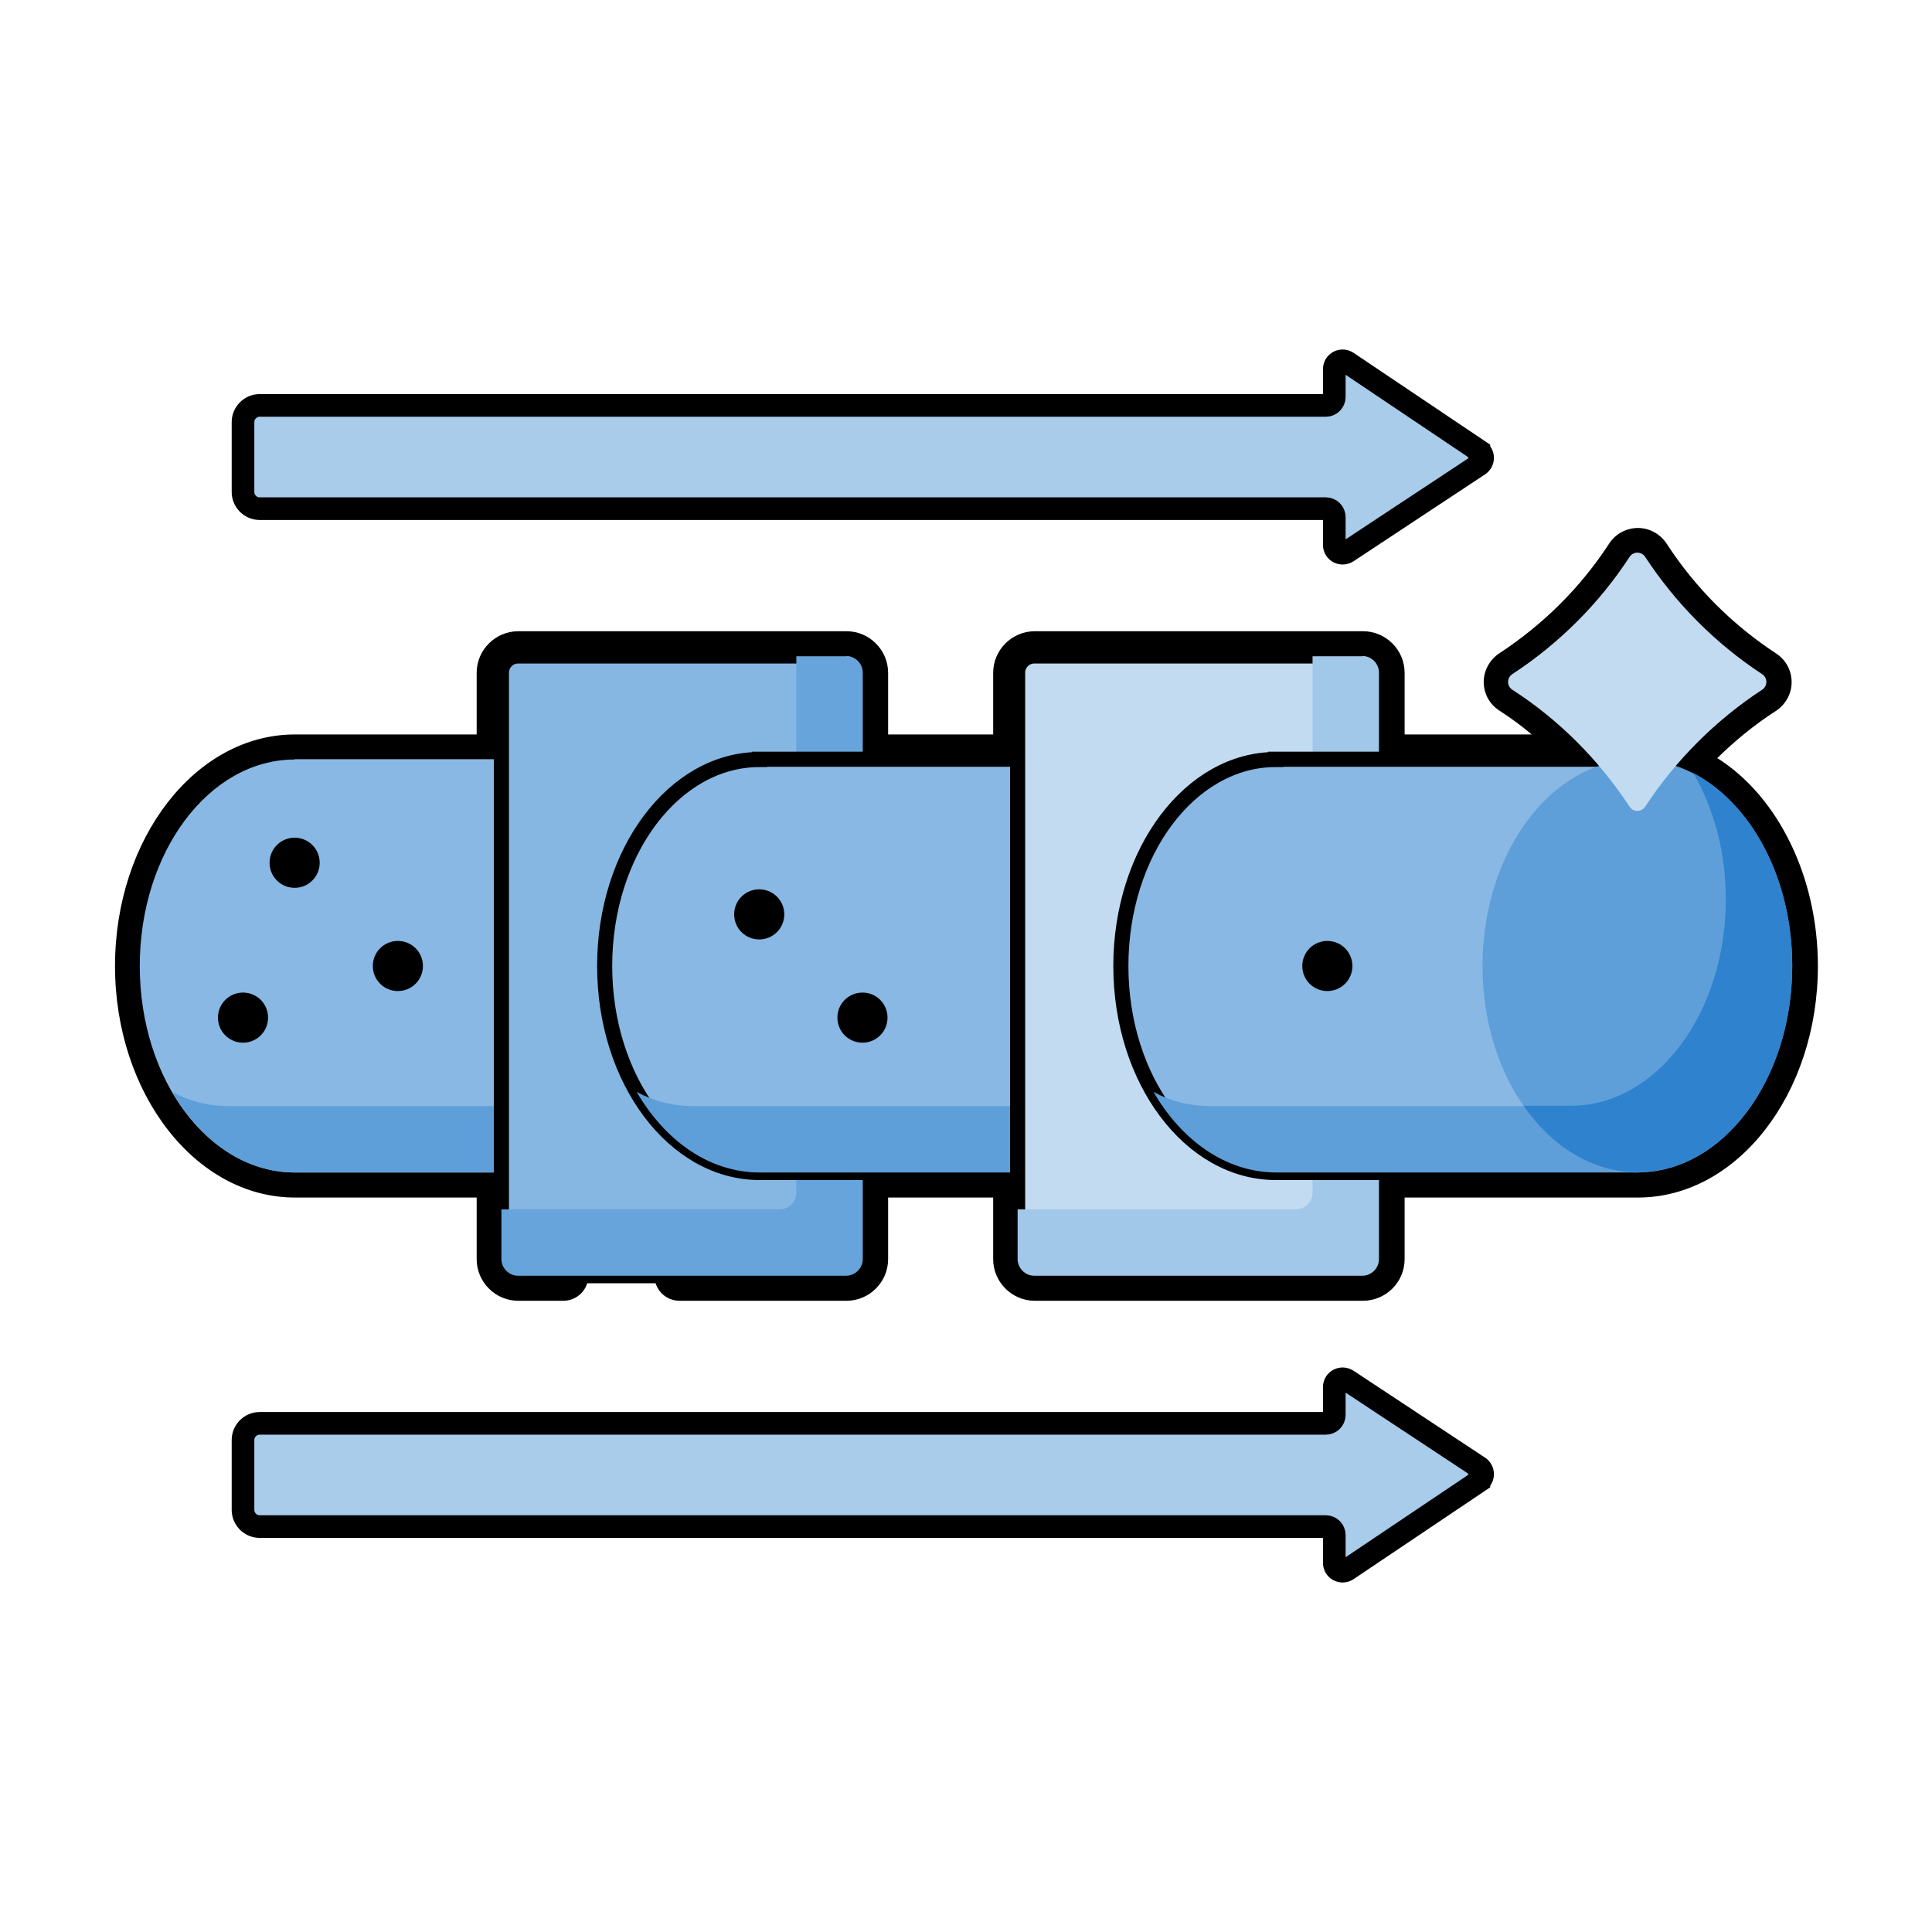
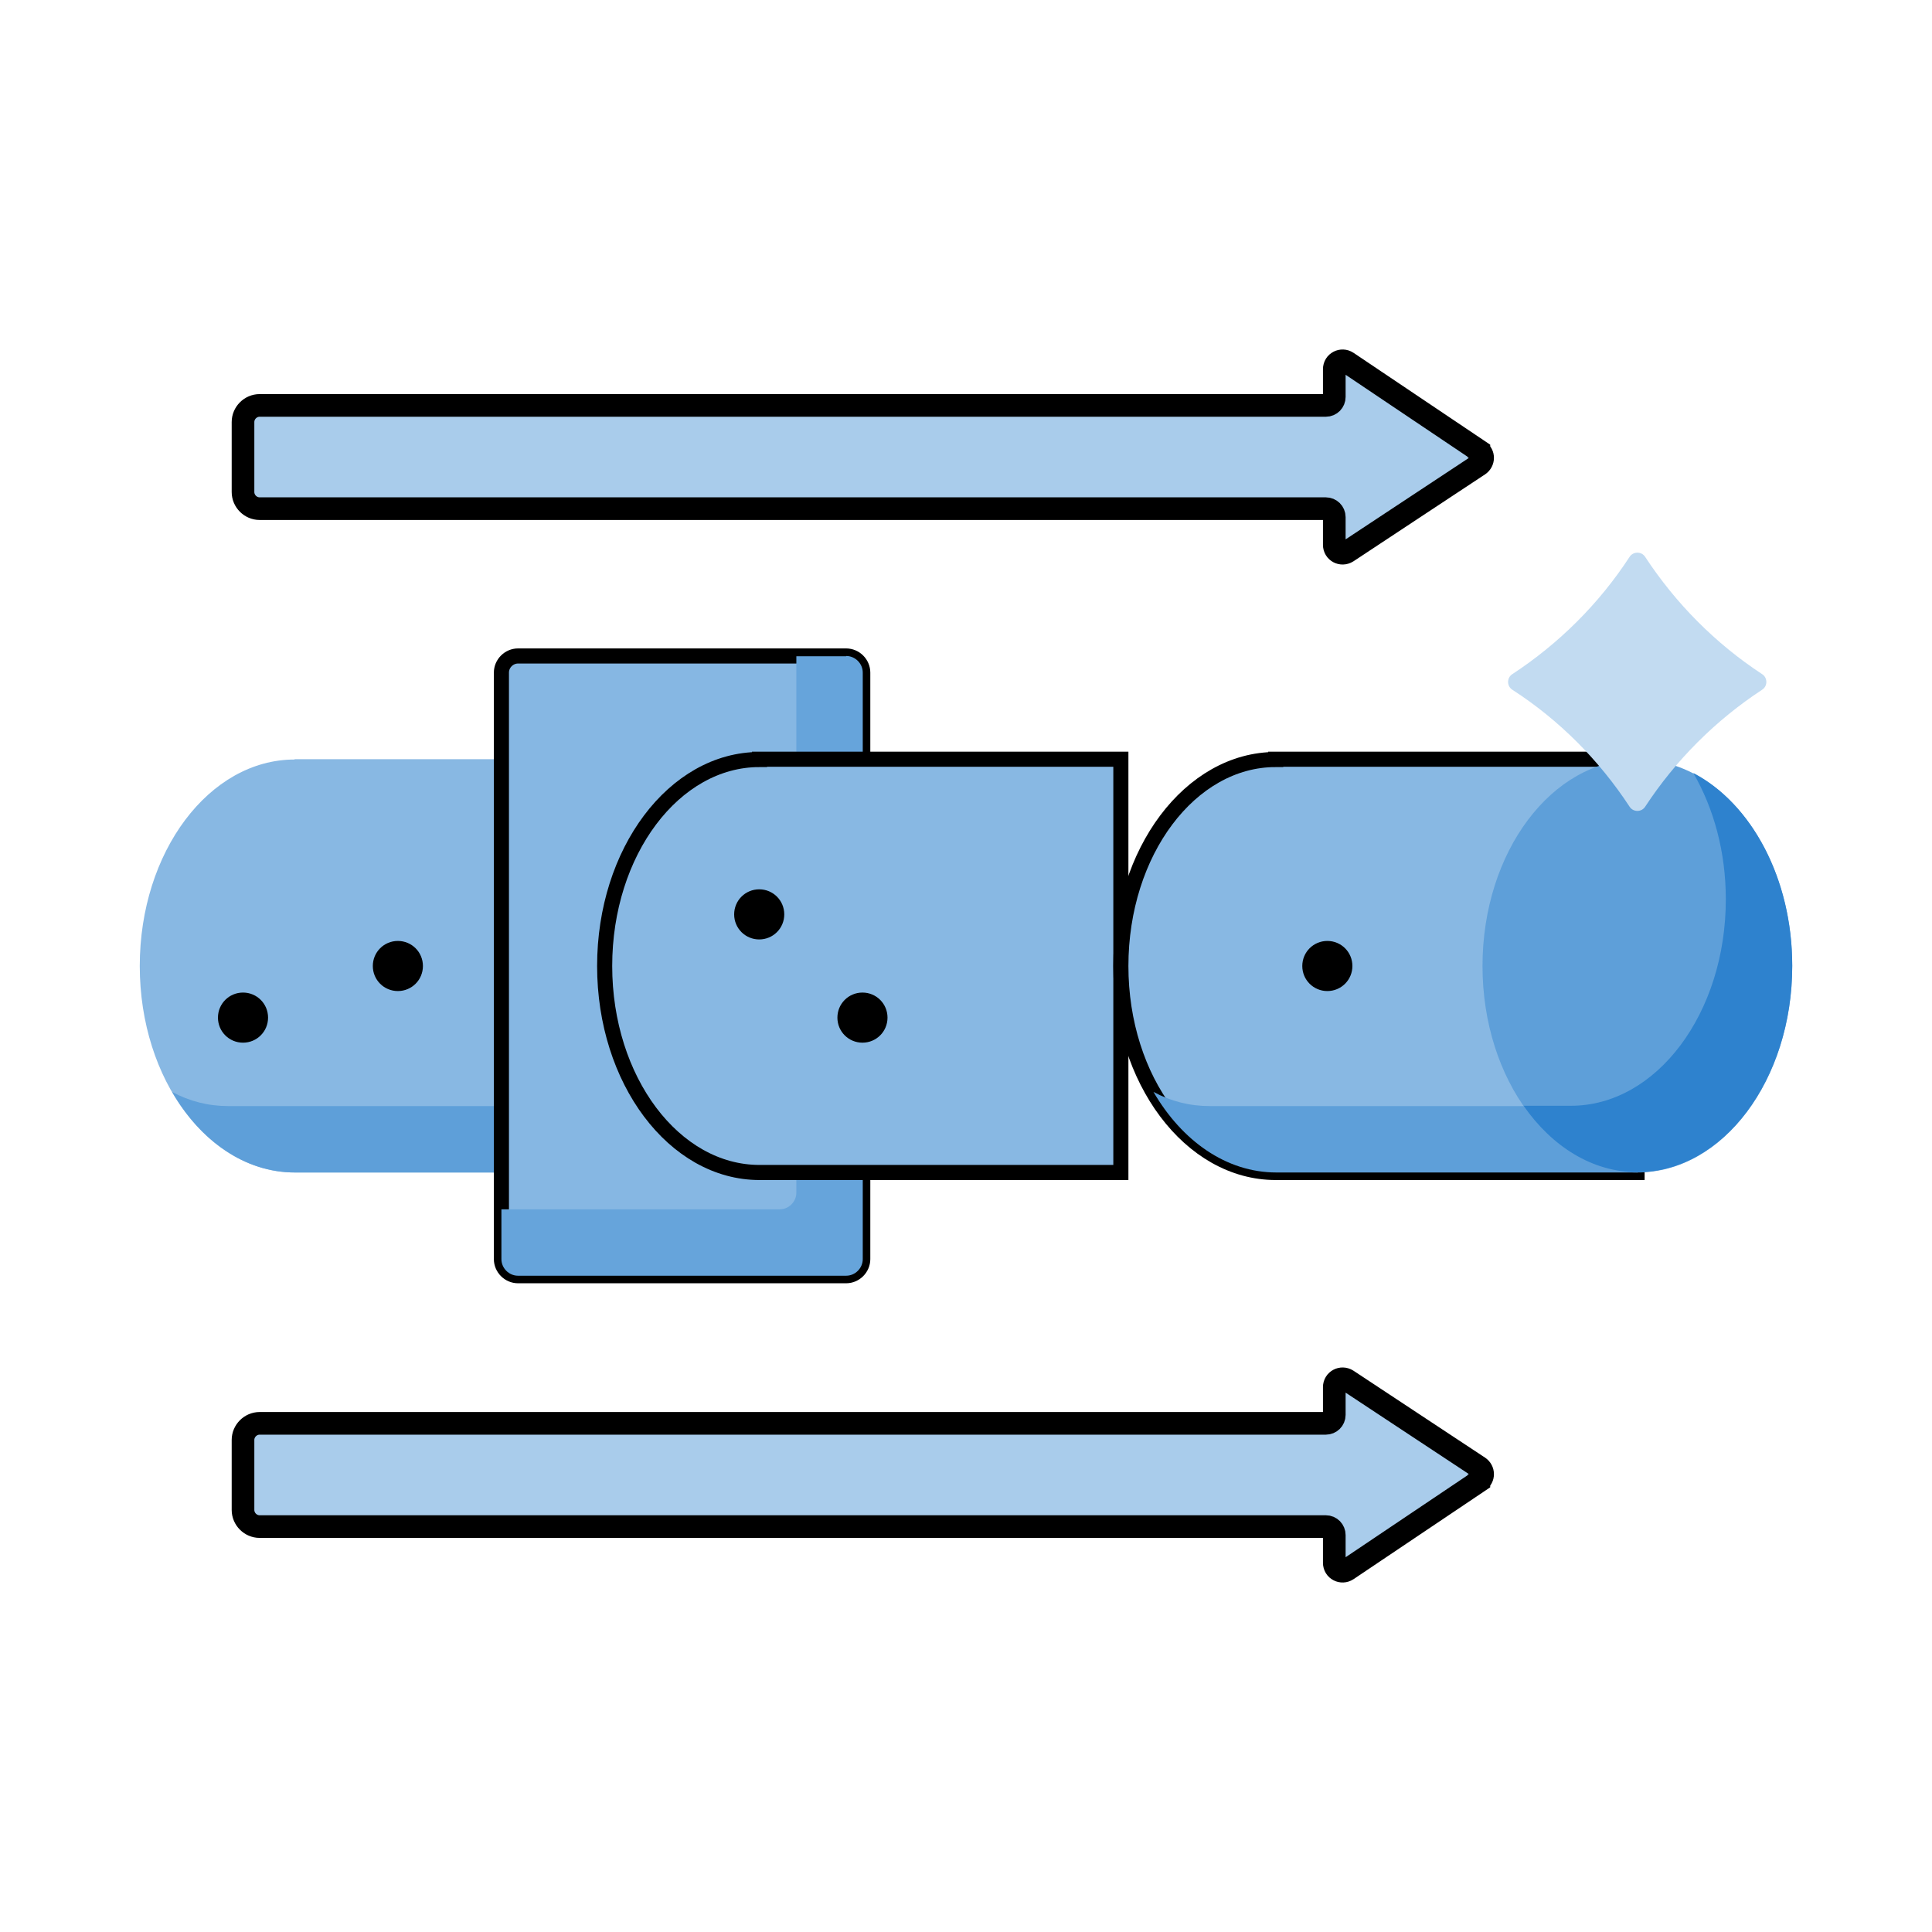
<svg xmlns="http://www.w3.org/2000/svg" id="Layer_1" data-name="Layer 1" viewBox="0 0 64 64">
  <defs>
    <style>
      .cls-1, .cls-2 {
        fill: #88b8e3;
      }

      .cls-3 {
        fill: #66a4db;
      }

      .cls-4, .cls-5 {
        fill: #c2dbf1;
      }

      .cls-4, .cls-6, .cls-2, .cls-7 {
        stroke: #000;
        stroke-miterlimit: 10;
      }

      .cls-4, .cls-2, .cls-7 {
        stroke-width: .5px;
      }

      .cls-8 {
        fill: #5e9fd9;
      }

      .cls-6 {
        fill: #a9cceb;
        stroke-width: .75px;
      }

      .cls-9 {
        fill: #2e82ce;
      }

      .cls-7 {
        fill: #86b7e3;
      }

      .cls-10 {
        fill: #a1c7e9;
      }
    </style>
  </defs>
-   <path d="m56.88,25.12c.6-.59,1.25-1.12,1.95-1.57.32-.21.52-.57.52-.95,0-.39-.19-.74-.51-.95-1.46-.96-2.68-2.18-3.63-3.64-.21-.32-.57-.52-.95-.52h0c-.38,0-.74.19-.95.51-.95,1.46-2.18,2.68-3.64,3.64-.32.21-.52.57-.52.95,0,.38.19.74.52.95.37.24.73.5,1.07.79h-4.21v-2.04c0-.76-.62-1.38-1.38-1.38h-10.87c-.76,0-1.38.62-1.38,1.38v2.04h-3.48v-2.04c0-.76-.62-1.38-1.38-1.38h-10.87c-.76,0-1.38.62-1.38,1.38v2.04h-6.02c-3.29,0-5.96,3.44-5.96,7.67s2.67,7.67,5.96,7.67h6.02v2.04c0,.76.62,1.38,1.38,1.38h1.49c.46,0,.83-.37.83-.83s-.37-.83-.83-.83h-1.22v-18.88h10.32v1.77h-2.6c-3.29,0-5.96,3.44-5.96,7.67s2.67,7.67,5.96,7.67h2.6v1.77h-5.25c-.46,0-.83.37-.83.83s.37.83.83.83h5.53c.76,0,1.38-.62,1.38-1.38v-2.04h3.48v2.04c0,.76.62,1.38,1.38,1.38h10.87c.76,0,1.38-.62,1.38-1.38v-2.04h7.73c3.29,0,5.96-3.44,5.96-7.67,0-2.95-1.32-5.61-3.32-6.88h0Zm-47.12,12.9c-2.37,0-4.31-2.7-4.31-6.02s1.93-6.02,4.31-6.02h6.02v12.03h-6.02Zm44.48-18.49c.86,1.17,1.88,2.2,3.06,3.06-1.17.86-2.2,1.88-3.06,3.06-.86-1.18-1.89-2.2-3.06-3.06,1.17-.86,2.2-1.89,3.06-3.06h0Zm-11.98,18.49c-2.37,0-4.31-2.7-4.31-6.02s1.93-6.02,4.31-6.02h8.28c-1.39,1.42-2.26,3.62-2.26,6.02s.89,4.61,2.27,6.02h-8.28Zm2.6,3.42h-10.32v-10.15c0-.46-.37-.83-.83-.83s-.83.37-.83.83v6.72h-7.73c-2.37,0-4.31-2.7-4.31-6.02s1.93-6.02,4.31-6.02h7.73v1.45c0,.46.37.83.83.83s.83-.37.83-.83v-4.88h10.32v1.77h-2.6c-3.29,0-5.96,3.44-5.96,7.67s2.67,7.67,5.96,7.67h2.6v1.77Zm9.38-3.42c-2.37,0-4.31-2.7-4.31-6.02,0-2.52,1.12-4.74,2.78-5.62.2.26.39.53.57.8.21.32.57.52.95.52h0c.38,0,.74-.19.95-.52.18-.27.37-.54.57-.8,1.66.88,2.78,3.11,2.78,5.62,0,3.32-1.93,6.02-4.31,6.02h0Zm0,0" />
  <path class="cls-1" d="m9.76,25.16c-2.83,0-5.13,3.06-5.13,6.84s2.3,6.84,5.13,6.84h11.97v-13.69h-11.97Zm0,0" />
  <path class="cls-8" d="m19.53,25.16v11.48H7.56c-.66,0-1.29-.16-1.86-.47.94,1.62,2.41,2.67,4.07,2.67h11.97v-13.69h-2.2Zm0,0" />
  <path class="cls-7" d="m28.03,42.26h-10.87c-.3,0-.55-.25-.55-.55v-19.43c0-.3.25-.55.55-.55h10.87c.3,0,.55.25.55.55v19.43c0,.3-.25.55-.55.55h0Zm0,0" />
  <path class="cls-3" d="m28.03,21.74h-1.65v17.77c0,.3-.25.55-.55.55h-9.22v1.65c0,.3.25.55.55.55h10.87c.3,0,.55-.25.55-.55v-19.43c0-.3-.25-.55-.55-.55h0Zm0,0" />
  <path class="cls-2" d="m25.16,25.16c-2.83,0-5.13,3.06-5.13,6.84s2.3,6.84,5.13,6.84h11.97v-13.69h-11.97Zm0,0" />
-   <path class="cls-8" d="m34.92,25.16v11.48h-11.97c-.66,0-1.29-.16-1.86-.47.94,1.62,2.41,2.67,4.07,2.67h11.97v-13.69h-2.2Zm0,0" />
-   <path class="cls-4" d="m45.13,42.26h-10.87c-.3,0-.55-.25-.55-.55v-19.43c0-.3.25-.55.55-.55h10.87c.3,0,.55.25.55.55v19.43c0,.3-.25.55-.55.55h0Zm0,0" />
-   <path class="cls-10" d="m45.13,21.74h-1.65v17.77c0,.3-.25.55-.55.55h-9.22v1.65c0,.3.25.55.55.55h10.87c.3,0,.55-.25.55-.55v-19.43c0-.3-.25-.55-.55-.55h0Zm0,0" />
  <path class="cls-2" d="m42.26,25.16c-2.83,0-5.13,3.06-5.13,6.84s2.3,6.84,5.13,6.84h11.97v-13.69h-11.97Zm0,0" />
  <path class="cls-8" d="m52.04,36.64h-11.97c-.66,0-1.29-.16-1.86-.47.94,1.62,2.41,2.67,4.07,2.67h11.97v-2.86c-.67.42-1.41.66-2.2.66h0Zm0,0" />
  <path class="cls-8" d="m59.37,32c0,3.78-2.3,6.84-5.13,6.84s-5.13-3.06-5.13-6.84,2.3-6.84,5.13-6.84,5.13,3.06,5.13,6.84h0Zm0,0" />
  <path class="cls-9" d="m56.1,25.62c.67,1.16,1.07,2.6,1.07,4.17,0,3.78-2.3,6.84-5.13,6.84h-1.57c.94,1.35,2.28,2.2,3.77,2.2,2.83,0,5.13-3.06,5.13-6.84,0-2.9-1.36-5.38-3.27-6.38h0Zm0,0" />
  <path class="cls-6" d="m48.99,14.93l-4.36-2.93c-.18-.12-.43,0-.43.23v.92c0,.15-.12.28-.28.28H8.6c-.3,0-.55.25-.55.55v2.32c0,.3.25.55.55.55h35.32c.15,0,.28.12.28.28v.92c0,.22.24.35.43.23l4.36-2.88c.16-.11.17-.35,0-.46h0Zm0,0" />
  <path class="cls-6" d="m48.99,49.07l-4.36,2.93c-.18.12-.43,0-.43-.23v-.92c0-.15-.12-.28-.28-.28H8.6c-.3,0-.55-.25-.55-.55v-2.32c0-.3.25-.55.55-.55h35.32c.15,0,.28-.12.28-.28v-.92c0-.22.24-.35.43-.23l4.36,2.88c.16.11.17.35,0,.46h0Zm0,0" />
  <path class="cls-5" d="m58.37,22.85c-1.54,1.01-2.86,2.33-3.87,3.87-.12.19-.4.19-.52,0-1.01-1.54-2.33-2.87-3.88-3.87-.19-.12-.19-.4,0-.52,1.54-1.01,2.87-2.33,3.88-3.88.12-.19.4-.19.52,0,1.01,1.54,2.33,2.87,3.87,3.88.19.12.19.4,0,.52h0Zm0,0" />
-   <path d="m10.59,28.58c0,.46-.37.83-.83.83s-.83-.37-.83-.83.37-.83.83-.83.83.37.83.83h0Zm0,0" />
  <path d="m14.01,32c0,.46-.37.83-.83.83s-.83-.37-.83-.83.37-.83.83-.83.83.37.83.83h0Zm0,0" />
  <path d="m8.88,33.71c0,.46-.37.83-.83.83s-.83-.37-.83-.83.37-.83.83-.83.83.37.83.83h0Zm0,0" />
  <path d="m29.4,33.71c0,.46-.37.83-.83.83s-.83-.37-.83-.83.37-.83.83-.83.83.37.83.83h0Zm0,0" />
  <path d="m25.98,30.29c0,.46-.37.83-.83.83s-.83-.37-.83-.83.37-.83.83-.83.83.37.83.83h0Zm0,0" />
  <path d="m44.8,32c0,.46-.37.83-.83.83s-.83-.37-.83-.83.37-.83.83-.83.83.37.83.83h0Zm0,0" />
</svg>